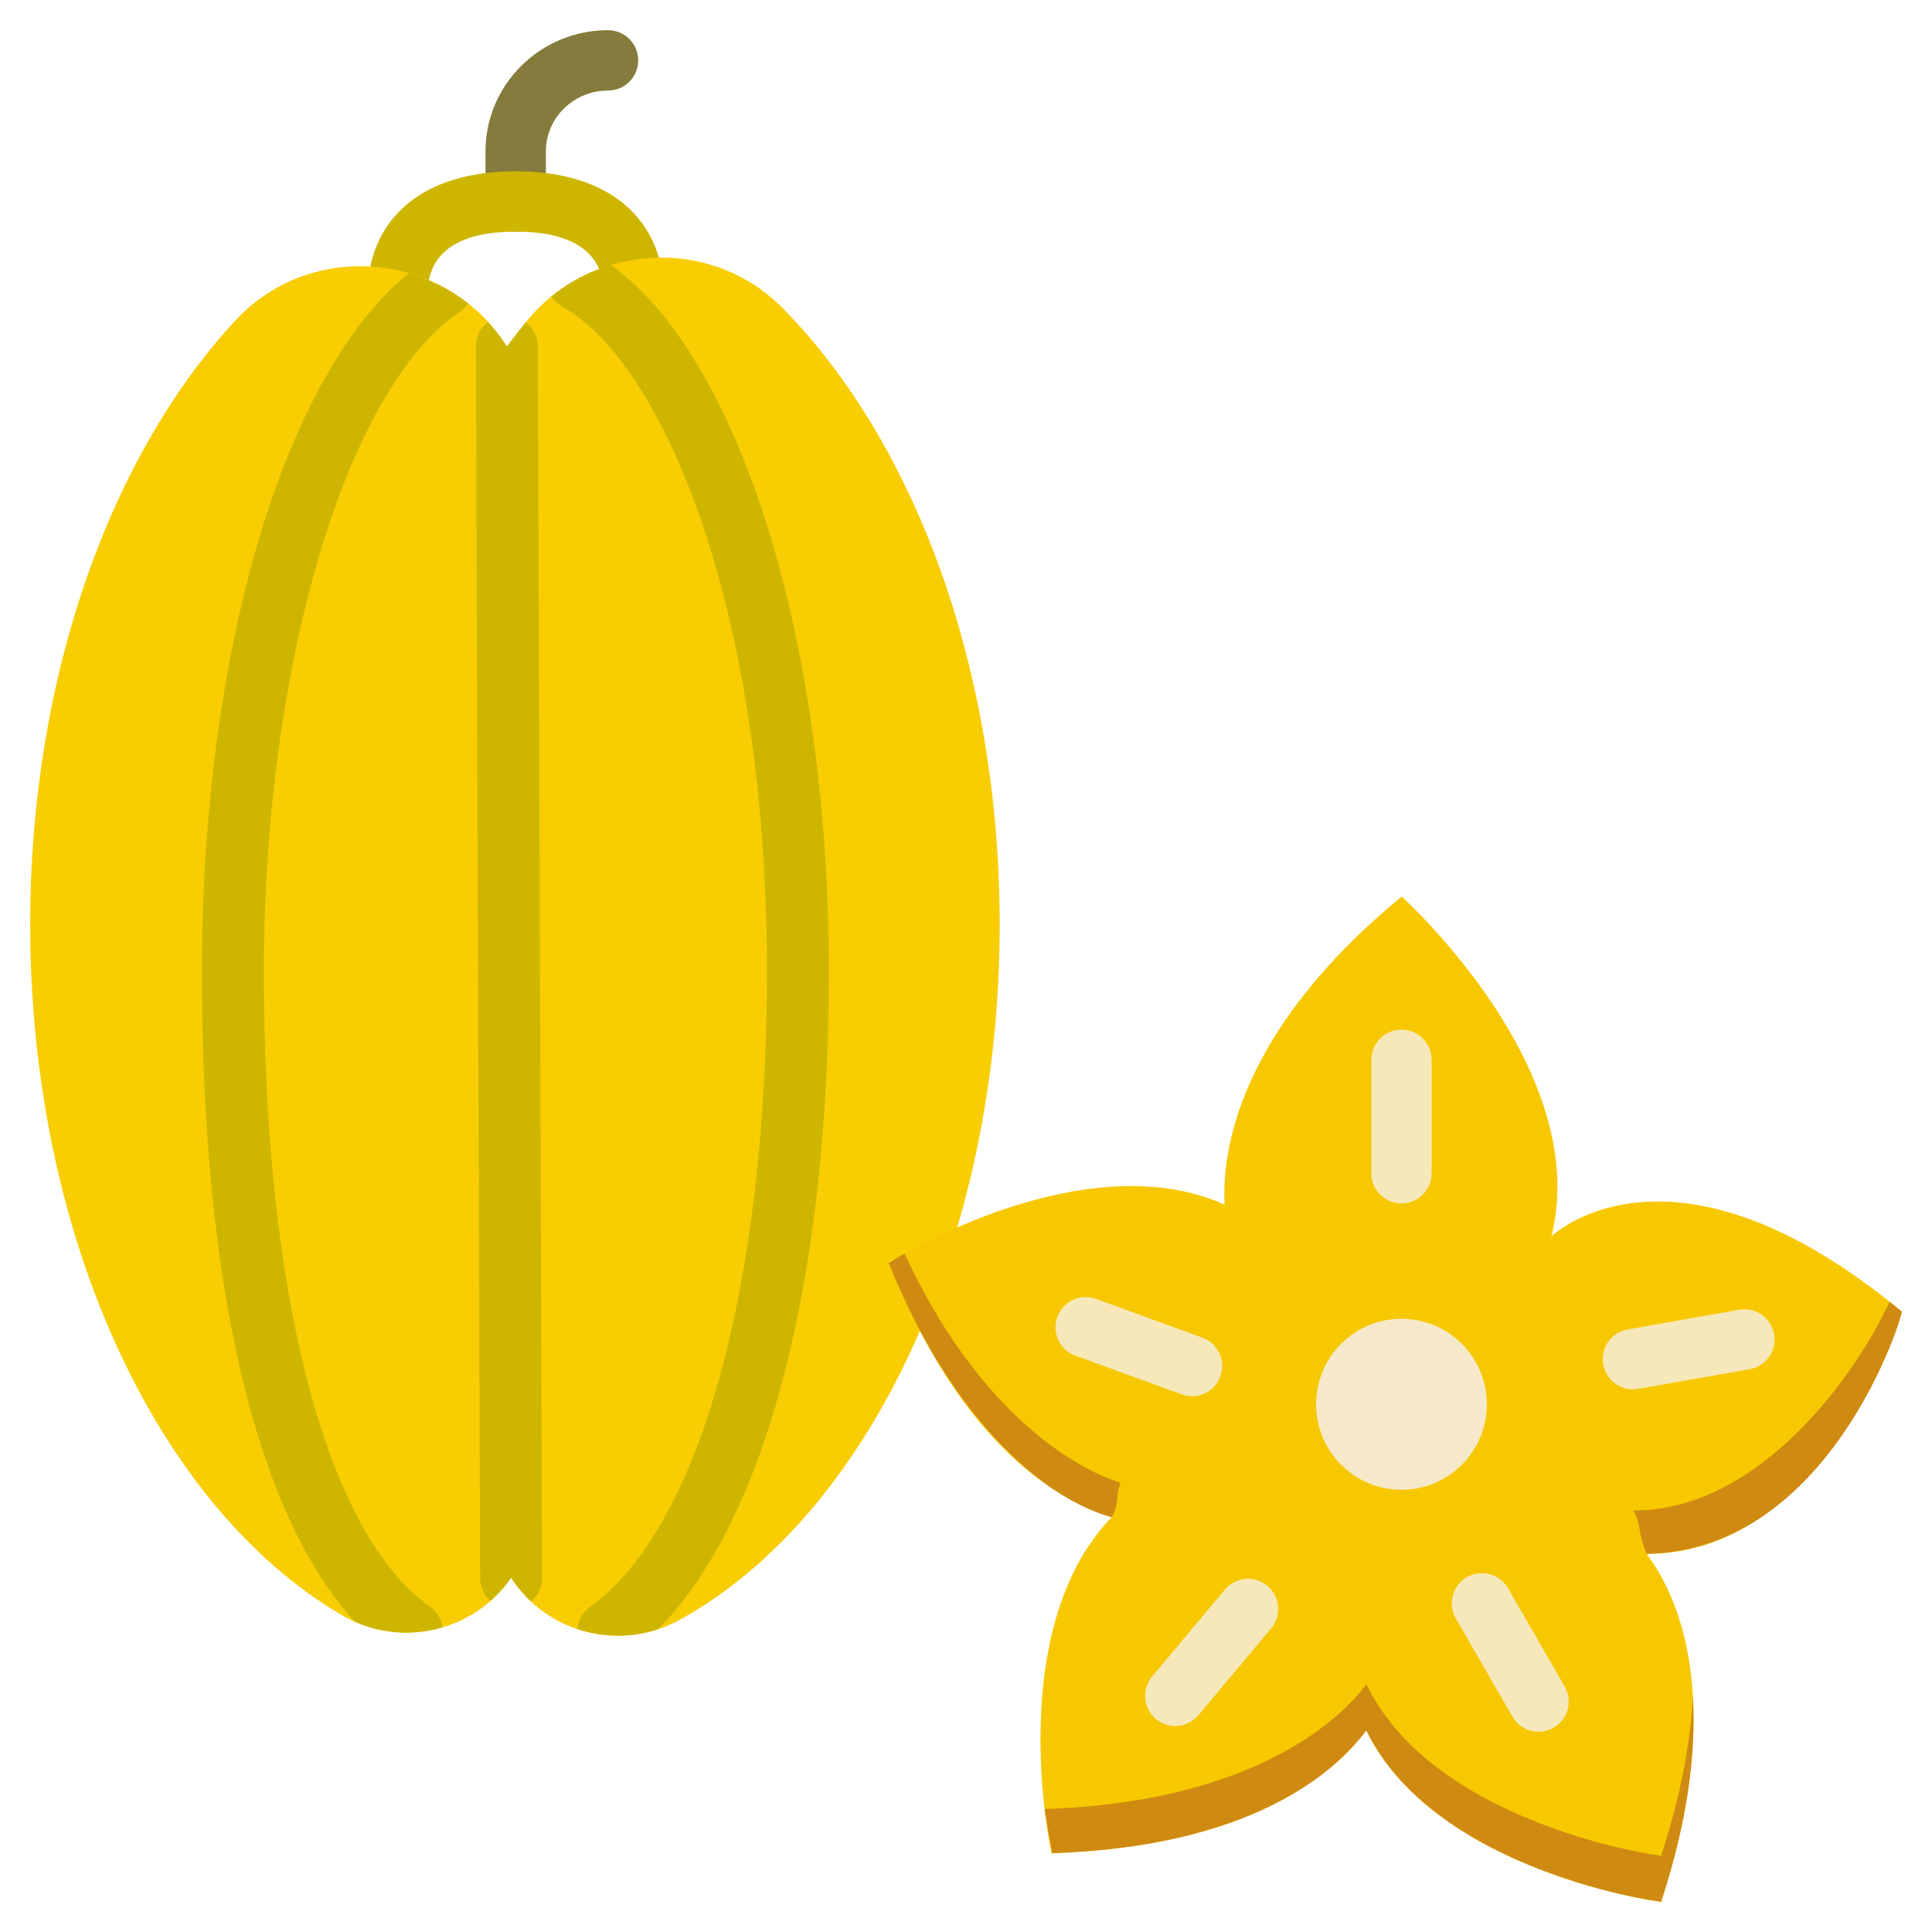
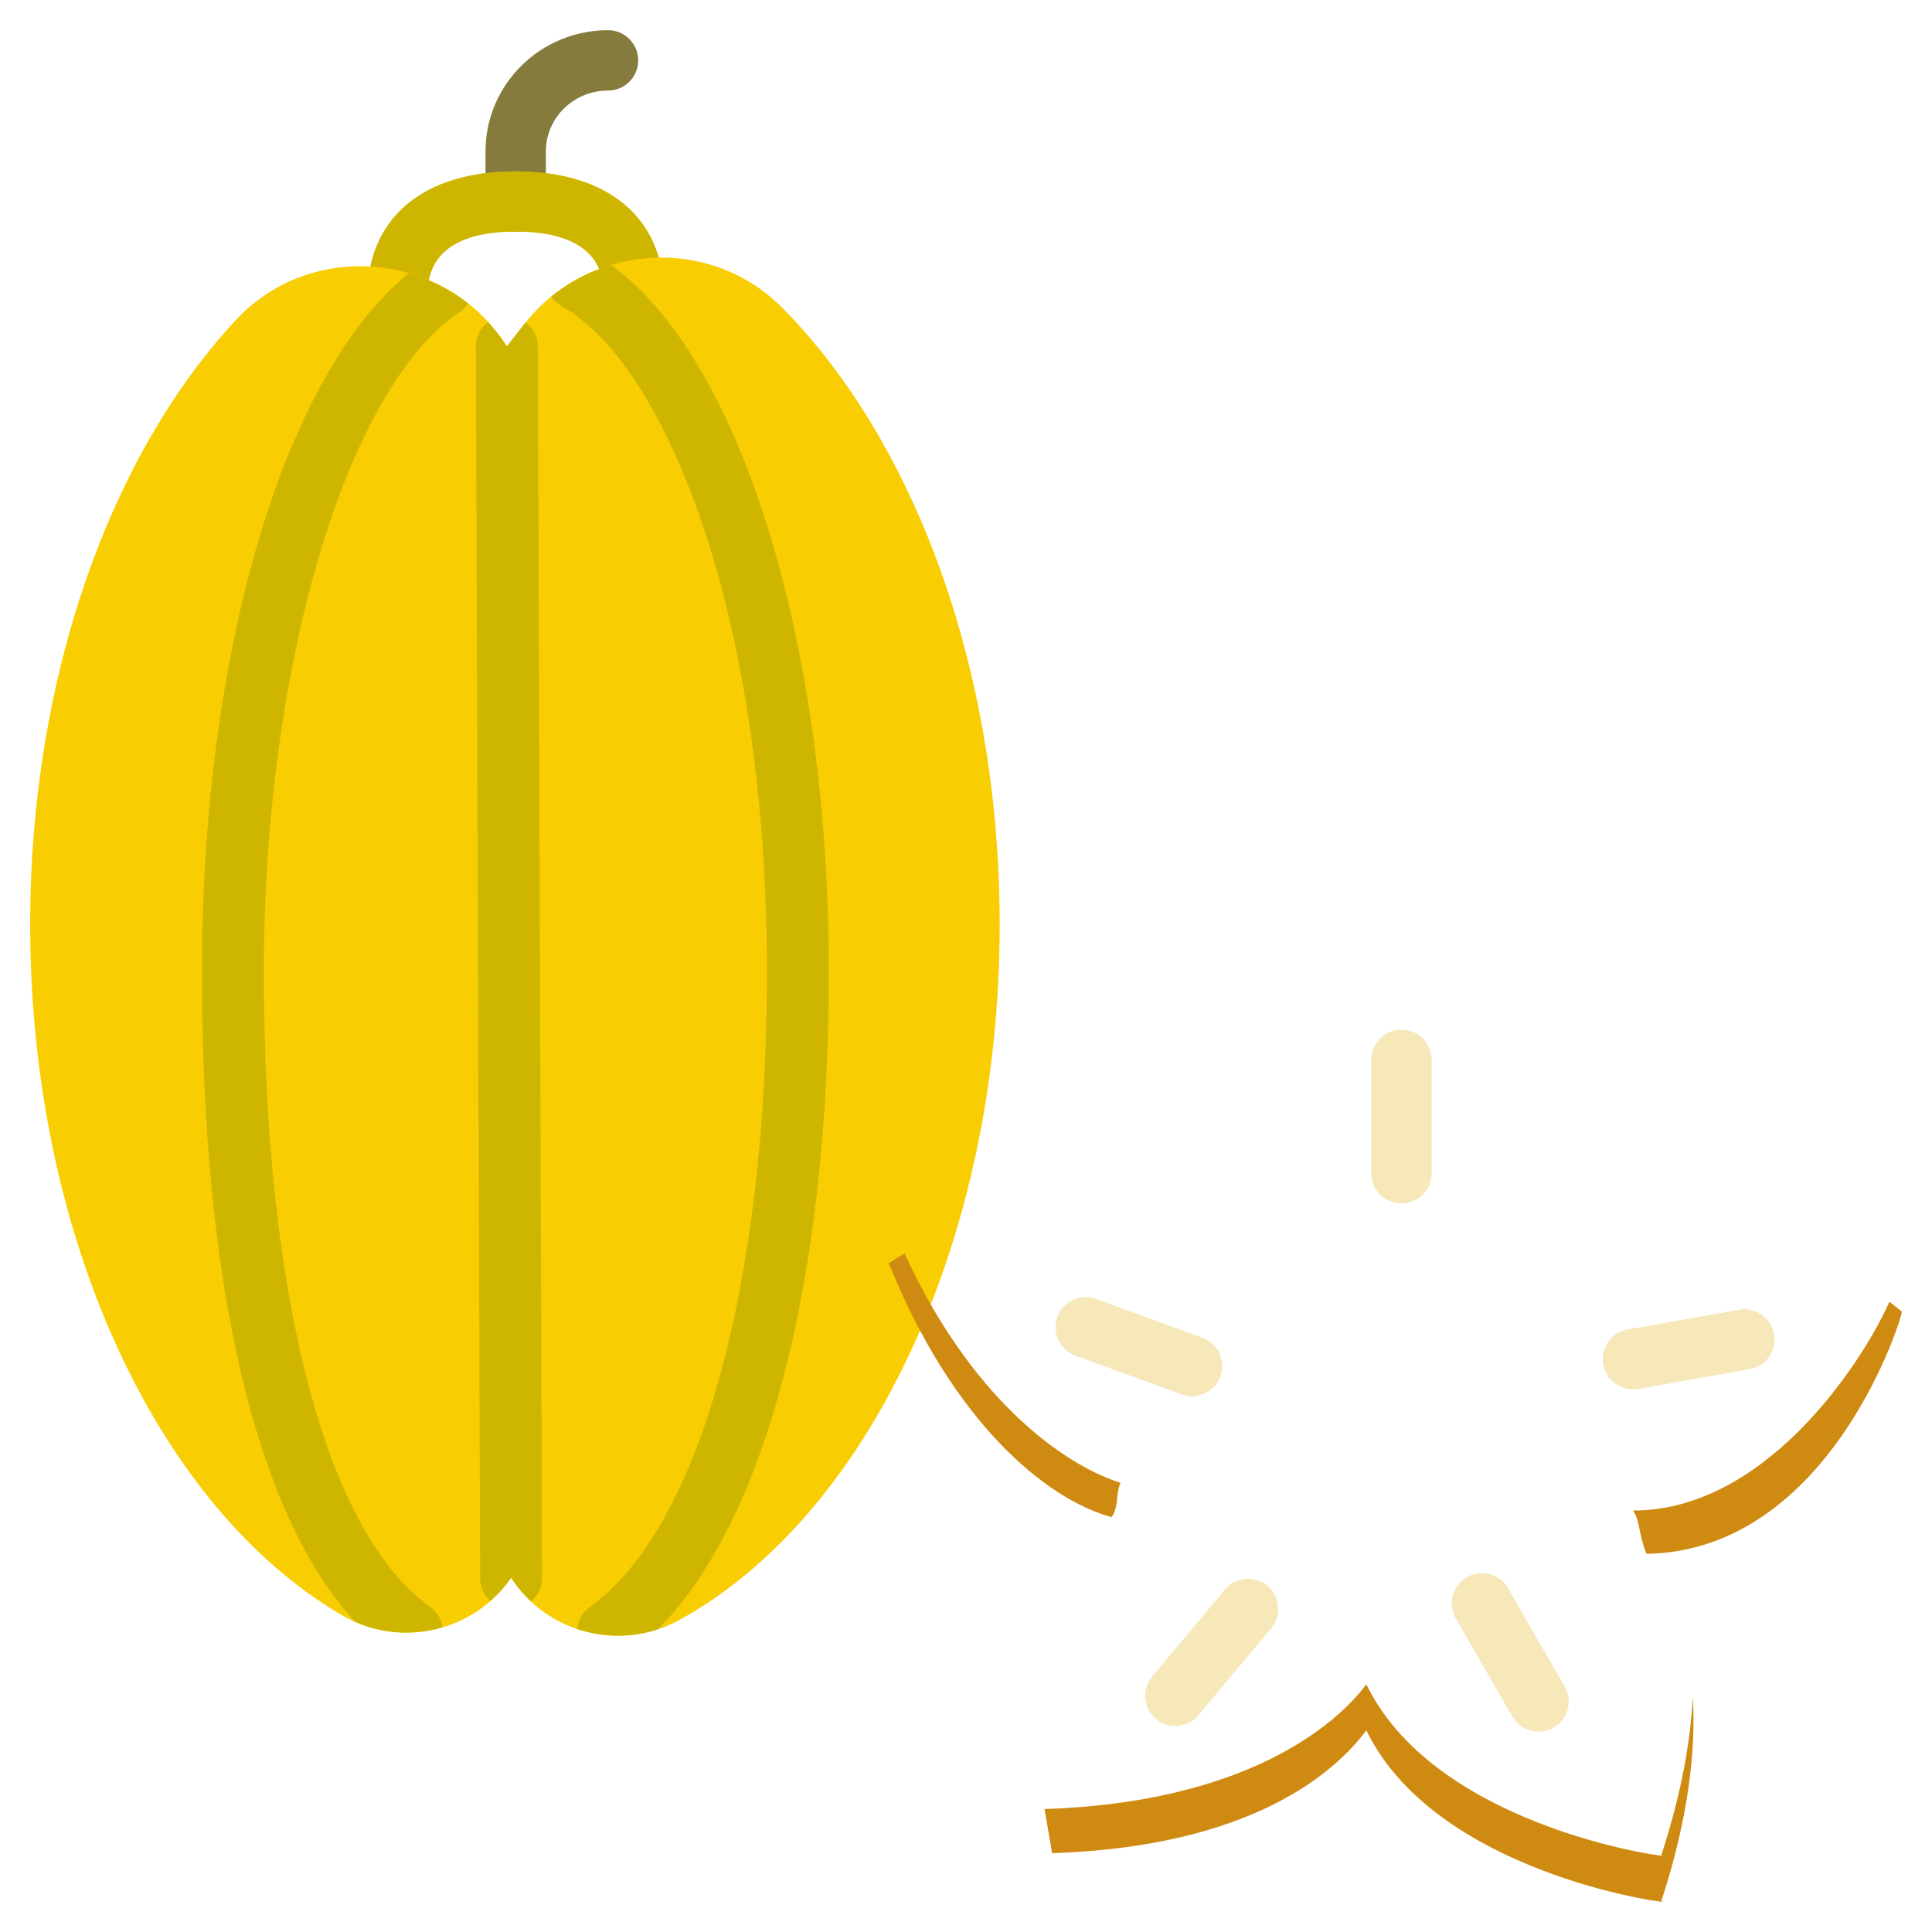
<svg xmlns="http://www.w3.org/2000/svg" width="800px" height="800px" viewBox="0 0 128 128" version="1.1" xml:space="preserve">
  <style type="text/css">
	.st0{fill:#69A401;}
	.st1{fill:#EFE691;}
	.st2{fill:#B20000;}
	.st3{fill:#DF1801;}
	.st4{fill:#F40603;}
	.st5{fill:#FFEEEE;}
	.st6{fill:#847B3C;}
	.st7{fill:#CEB600;}
	.st8{fill:#F8CD02;}
	.st9{fill:#F7C800;}
	.st10{fill:#F6E8B9;}
	.st11{fill:#F6E9CA;}
	.st12{fill:#CF8A11;}
	.st13{fill:#286F0D;}
	.st14{fill:#63271D;}
	.st15{fill:#EB8102;}
	.st16{fill:#E37303;}
	.st17{fill:#D97102;}
	.st18{fill:#BF6302;}
	.st19{fill:#EA9735;}
	.st20{fill:#3E1A01;}
	.st21{fill:#C96A0A;}
	.st22{fill:#CE2335;}
	.st23{fill:#C0242D;}
	.st24{fill:#BA1A23;}
	.st25{fill:#F9DCC7;}
	.st26{fill:#DBE2CE;}
	.st27{fill:#7D4B12;}
	.st28{fill:#75480C;}
	.st29{fill:#66410C;}
	.st30{fill:#88550D;}
	.st31{fill:#FFFEE9;}
	.st32{fill:#9B9F1A;}
	.st33{fill:#F6E177;}
	.st34{fill:#443A00;}
	.st35{fill:#305209;}
	.st36{fill:#7F7C04;}
	.st37{fill:#BAB424;}
	.st38{fill:#F7CF43;}
	.st39{fill:#DE940E;}
	.st40{fill:#5F570A;}
	.st41{fill:#175424;}
	.st42{fill:#215B25;}
	.st43{fill:#1B5020;}
	.st44{fill:#C0F9C0;}
	.st45{fill:#F3DA78;}
	.st46{fill:#BC441C;}
	.st47{fill:#148E2E;}
	.st48{fill:#283767;}
	.st49{fill:#425285;}
	.st50{fill:#CFDFFF;}
	.st51{fill:#1F2C55;}
	.st52{fill:#776220;}
	.st53{fill:#90236B;}
	.st54{fill:#5D1A47;}
	.st55{fill:#99499A;}
	.st56{fill:#FCCAFA;}
	.st57{fill:#917C31;}
	.st58{fill:#F4C435;}
	.st59{fill:#F1BC02;}
	.st60{fill:#F0B102;}
	.st61{fill:#F1F7BA;}
	.st62{fill:#E3DCB9;}
	.st63{fill:#BD6800;}
	.st64{fill:#E19704;}
	.st65{fill:#B2CA2B;}
	.st66{fill:#AFC20F;}
	.st67{fill:#B9CB00;}
	.st68{fill:#E5F392;}
	.st69{fill:#F78202;}
	.st70{fill:#F79613;}
	.st71{fill:#331F07;}
	.st72{fill:#402B16;}
	.st73{fill:#669404;}
	.st74{fill:#F58E13;}
	.st75{fill:#D87117;}
	.st76{fill:#216604;}
	.st77{fill:#286D08;}
	.st78{fill:#C8C625;}
	.st79{fill:#2C441F;}
	.st80{fill:#F1E6BF;}
	.st81{fill:#F2BE2E;}
	.st82{fill:#BF8F33;}
	.st83{fill:#568804;}
	.st84{fill:#669614;}
	.st85{fill:#688E0C;}
	.st86{fill:#4C7005;}
	.st87{fill:#A0CA49;}
	.st88{fill:#99BD70;}
	.st89{fill:#78AA25;}
	.st90{fill:#4B7C23;}
	.st91{fill:#EADBC8;}
	.st92{fill:#F0D5B0;}
	.st93{fill:#DF2B2B;}
	.st94{fill:#D1262C;}
	.st95{fill:#B7252C;}
	.st96{fill:#46670C;}
	.st97{fill:#F49D5B;}
	.st98{fill:#F57A55;}
	.st99{fill:#F1C3A7;}
	.st100{fill:#CC0917;}
	.st101{fill:#DC1035;}
	.st102{fill:#9BAC0F;}
	.st103{fill:#667A1D;}
	.st104{fill:#7A9D18;}
	.st105{fill:#F6F7E6;}
	.st106{fill:#F0194D;}
	.st107{fill:#362420;}
	.st108{fill:#530618;}
	.st109{fill:#44041A;}
	.st110{fill:#490419;}
	.st111{fill:#F8A459;}
	.st112{fill:#871B22;}
	.st113{fill:#600613;}
	.st114{fill:#F8C790;}
	.st115{fill:#447832;}
	.st116{fill:#7C473D;}
	.st117{fill:#441432;}
	.st118{fill:#51163F;}
	.st119{fill:#5B1A41;}
	.st120{fill:#FCEBF9;}
	.st121{fill:#ECE5CE;}
	.st122{fill:#BC3E2C;}
	.st123{fill:#A60F26;}
	.st124{fill:#C61632;}
	.st125{fill:#BD1331;}
	.st126{fill:#F8B772;}
	.st127{fill:#F7DDAC;}
	.st128{fill:#850E11;}
	.st129{fill:#191200;}
	.st130{fill:#553D2D;}
	.st131{fill:#F9E2D2;}
	.st132{fill:#CA8937;}
	.st133{fill:#462D16;}
	.st134{fill:#6D8916;}
	.st135{fill:#96B54E;}
	.st136{fill:#E3E2DE;}
	.st137{fill:#261811;}
	.st138{fill:#525C11;}
	.st139{fill:#14581E;}
	.st140{fill:#3D7712;}
	.st141{fill:#9BC148;}
	.st142{fill:#E22434;}
	.st143{fill:#C6DD9E;}
	.st144{fill:#F89A07;}
	.st145{fill:#F7A410;}
	.st146{fill:#F8AB19;}
	.st147{fill:#F7B81C;}
	.st148{fill:#E5870A;}
	.st149{fill:#97A304;}
	.st150{fill:#A88C5C;}
	.st151{fill:#ADC21E;}
	.st152{fill:#A3BA0B;}
	.st153{fill:#8D9E08;}
	.st154{fill:#E0DAB9;}
	.st155{fill:#684219;}
	.st156{fill:#777F05;}
	.st157{fill:#F2E9C4;}
	.st158{fill:#CBB465;}
	.st159{fill:#FFF5CA;}
	.st160{fill:#E52828;}
	.st161{fill:#F87302;}
	.st162{fill:#FF7B22;}
	.st163{fill:#FC7F10;}
	.st164{fill:#F8A200;}
	.st165{fill:#F8DC91;}
	.st166{fill:#FFFFFF;}
	.st167{fill:#F5D7D5;}
	.st168{fill:#EDA07A;}
	.st169{fill:#FCBEBE;}
	.st170{fill:#EAD991;}
	.st171{fill:#582612;}
</style>
  <g id="_x33_0_Mulberry" />
  <g id="_x32_9_Star_Fruit">
    <g id="XMLID_291_">
      <g id="XMLID_3_">
        <path class="st6" d="M34.166,15.347c-1.104,0-2-0.896-2-2v-3.324C32.166,5.599,35.808,2,40.283,2c1.104,0,2,0.896,2,2     s-0.896,2-2,2c-2.271,0-4.117,1.805-4.117,4.022v3.324C36.166,14.451,35.271,15.347,34.166,15.347z" />
        <path class="st7" d="M34.166,30.019c-5.424,0-9.836-4.645-9.836-10.353c0-5.209,3.677-8.319,9.836-8.319     c6.158,0,9.835,3.11,9.835,8.319C44.001,25.374,39.589,30.019,34.166,30.019z M34.166,15.347c-5.836,0-5.836,3.251-5.836,4.319     c0,3.503,2.618,6.353,5.836,6.353s5.835-2.85,5.835-6.353C40.001,18.598,40.001,15.347,34.166,15.347z" />
        <path class="st8" d="M33.888,104.568c2.384,3.665,7.257,4.885,11.117,2.764     c12.377-6.801,21.226-24.867,21.226-46.084c0-17.073-5.73-32.106-14.418-40.87c-4.789-4.832-12.848-4.287-17.042,1.054     l-1.192,1.517l0,0c-3.946-6.258-12.91-7.173-17.961-1.738C7.38,30.077,2,44.705,2,61.249c0,20.917,8.601,38.772,20.704,45.789     c3.8,2.203,8.69,1.09,11.159-2.508h0L33.888,104.568z" id="XMLID_100_" />
        <g id="XMLID_5_">
          <path class="st7" d="M35.914,104.562l-0.283-81.619c-0.002-0.648-0.315-1.217-0.792-1.587      c-0.022,0.027-0.046,0.05-0.068,0.077l-1.192,1.517v0c-0.37-0.587-0.797-1.111-1.248-1.604c-0.487,0.373-0.806,0.953-0.803,1.61      l0.283,81.619c0.002,0.594,0.265,1.122,0.675,1.492c0.51-0.448,0.977-0.957,1.376-1.538l0.025,0.038      c0.375,0.577,0.818,1.086,1.303,1.538C35.632,105.732,35.917,105.182,35.914,104.562z" id="XMLID_2082_" />
          <path class="st7" d="M54.915,64.386c0-21.843-5.872-40.662-14.43-46.824c-1.423,0.424-2.777,1.116-3.964,2.085      c0.173,0.256,0.401,0.48,0.69,0.641c6.759,3.765,13.601,20.12,13.601,44.097c0,20.79-4.494,36.914-11.728,42.078      c-0.501,0.357-0.782,0.898-0.835,1.463c1.706,0.571,3.588,0.6,5.357,0.012C50.731,100.75,54.915,84.839,54.915,64.386z" id="XMLID_2083_" />
          <path class="st7" d="M28.495,106.461c-6.896-4.884-11.013-20.613-11.013-42.075      c0-20.272,5.451-38.654,12.961-43.708c0.233-0.157,0.424-0.353,0.568-0.574c-1.18-0.93-2.519-1.594-3.927-1.998      c-8.242,6.692-13.705,24.964-13.705,46.28c0,20.845,3.574,35.888,10.133,43.059c1.874,0.832,3.937,0.921,5.816,0.365      C29.247,107.286,28.964,106.793,28.495,106.461z" id="XMLID_2084_" />
        </g>
      </g>
      <g id="XMLID_114_">
-         <path class="st9" d="M125.998,86.896c-15.302-12.668-23.209-4.986-23.209-4.986     c2.923-11.791-11.437-23.818-9.917-22.514c-10.895,8.948-11.932,16.975-11.738,20.412c-10.028-4.483-23.874,4.832-22.236,3.908     c4.938,12.312,11.462,15.808,14.753,16.8c-7.636,7.904-3.631,24.119-3.939,22.262c13.242-0.436,18.753-5.38,20.81-8.137     c4.805,9.889,21.39,11.667,19.542,11.32c4.471-13.685,0.847-20.618-0.976-23.016C120.984,102.976,125.986,86.993,125.998,86.896z     " id="XMLID_289_" />
        <path class="st10" d="M92.852,79.73c-1.104,0-2-0.896-2-2v-7.512c0-1.104,0.896-2,2-2s2,0.896,2,2v7.512     C94.852,78.835,93.956,79.73,92.852,79.73z" />
        <path class="st10" d="M78.978,92.503c-0.228,0-0.459-0.039-0.685-0.122l-7.05-2.569c-1.038-0.378-1.572-1.526-1.194-2.563     c0.379-1.038,1.529-1.575,2.563-1.194l7.05,2.569c1.038,0.378,1.573,1.526,1.194,2.563     C80.561,91.998,79.794,92.503,78.978,92.503z" />
        <path class="st10" d="M77.862,114.355c-0.453,0-0.909-0.153-1.283-0.467c-0.847-0.71-0.958-1.971-0.249-2.817l4.822-5.755     c0.709-0.848,1.971-0.959,2.817-0.249s0.958,1.971,0.249,2.817l-4.822,5.755C79.001,114.112,78.434,114.355,77.862,114.355z" />
        <path class="st10" d="M101.933,114.73c-0.691,0-1.364-0.359-1.734-1.001l-3.75-6.506c-0.552-0.957-0.224-2.181,0.733-2.731     c0.956-0.553,2.18-0.223,2.731,0.733l3.75,6.506c0.552,0.957,0.224,2.181-0.733,2.731     C102.615,114.645,102.271,114.73,101.933,114.73z" />
        <path class="st10" d="M108.183,92.047c-0.952,0-1.796-0.682-1.968-1.652c-0.192-1.088,0.534-2.125,1.622-2.317l7.388-1.305     c1.087-0.188,2.125,0.534,2.317,1.622c0.191,1.088-0.534,2.125-1.622,2.317l-7.388,1.305     C108.415,92.037,108.298,92.047,108.183,92.047z" />
-         <ellipse class="st11" cx="92.851" cy="93.038" id="XMLID_247_" rx="5.657" ry="5.665" />
        <g id="XMLID_426_">
          <path class="st12" d="M74.235,98.232c-3.067-0.925-9.522-4.798-14.304-15.177      c-0.98,0.555-1.401,0.868-1.032,0.66c4.151,10.35,10.306,15.597,14.753,16.8C74.166,99.677,73.878,99.183,74.235,98.232z" id="XMLID_540_" />
          <path class="st12" d="M125.998,86.896c-0.276-0.228-0.544-0.436-0.815-0.651      c-2.06,4.543-8.458,13.853-16.998,13.831c0.485,0.638,0.352,1.55,0.905,2.87C121.313,102.744,126.1,87.07,125.998,86.896z" id="XMLID_594_" />
          <path class="st12" d="M112.155,112.448c-0.158,2.934-0.76,6.393-2.09,10.463      c1.848,0.346-14.738-1.431-19.542-11.32c-2.057,2.758-8.077,7.828-21.319,8.264c0.137,0.83,0.678,3.95,0.509,2.923      c13.242-0.436,18.753-5.38,20.81-8.137c4.805,9.889,21.39,11.667,19.542,11.32C111.89,120.376,112.354,115.934,112.155,112.448z      " id="XMLID_595_" />
        </g>
      </g>
    </g>
  </g>
  <g id="_x32_8_Apricot" />
  <g id="_x32_7_Litchi" />
  <g id="_x32_6_Kiwi" />
  <g id="_x32_5_Jackfruit" />
  <g id="_x32_4_Avacado" />
  <g id="_x32_3_Blueberry" />
  <g id="_x32_2_Purple_Grapes" />
  <g id="_x32_1_Melon" />
  <g id="_x32_0_Green_Grapes" />
  <g id="_x31_9_Papaya" />
  <g id="_x31_8_Pineapple" />
  <g id="_x31_7_Banana" />
  <g id="_x31_6_Tender_Coconut" />
  <g id="_x31_5_Strawberry" />
  <g id="_x31_4_Dragon_Fruit" />
  <g id="_x31_3_Plum" />
  <g id="_x31_2_Fig" />
  <g id="_x31_1_Peach" />
  <g id="_x31_0_Cherry" />
  <g id="_x30_9_Sapota" />
  <g id="_x30_8_Custard_Apple" />
  <g id="_x30_7_Watermelon" />
  <g id="_x30_6_Mango" />
  <g id="_x30_5_Pear" />
  <g id="_x30_4_Guava" />
  <g id="_x30_3_Pomegranate" />
  <g id="_x30_2_Orange" />
  <g id="_x30_1_Apple" />
</svg>